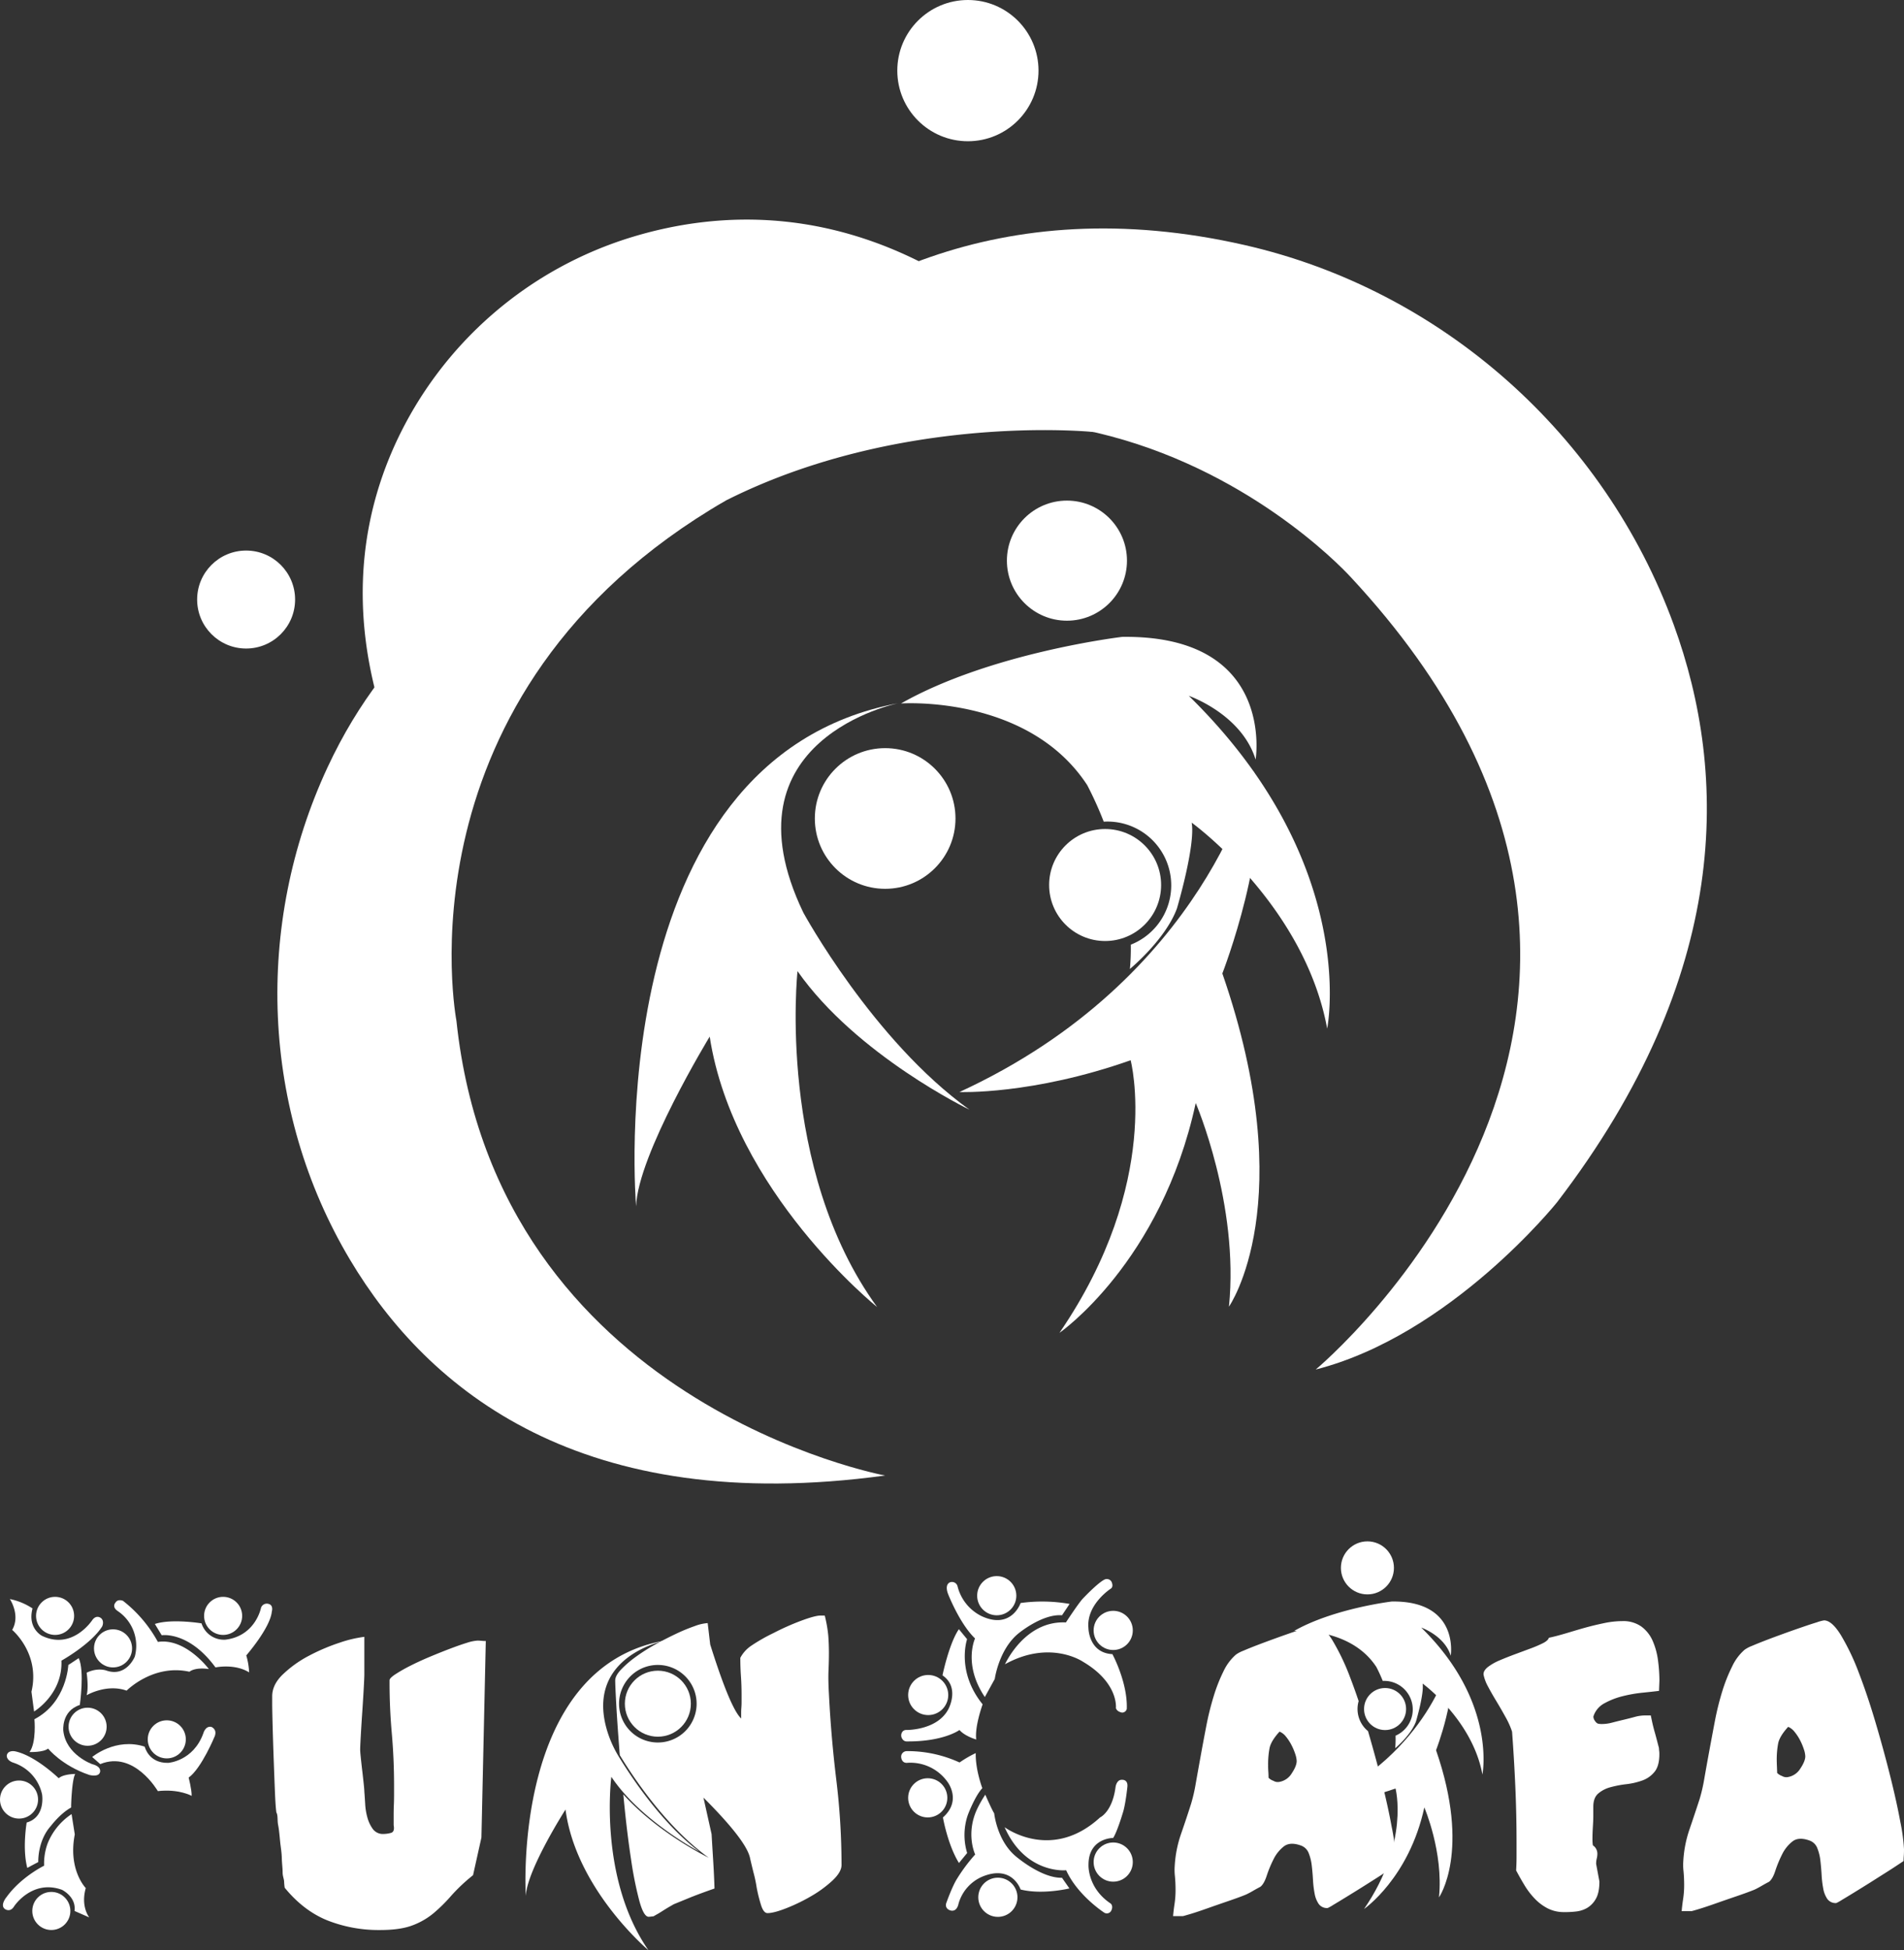
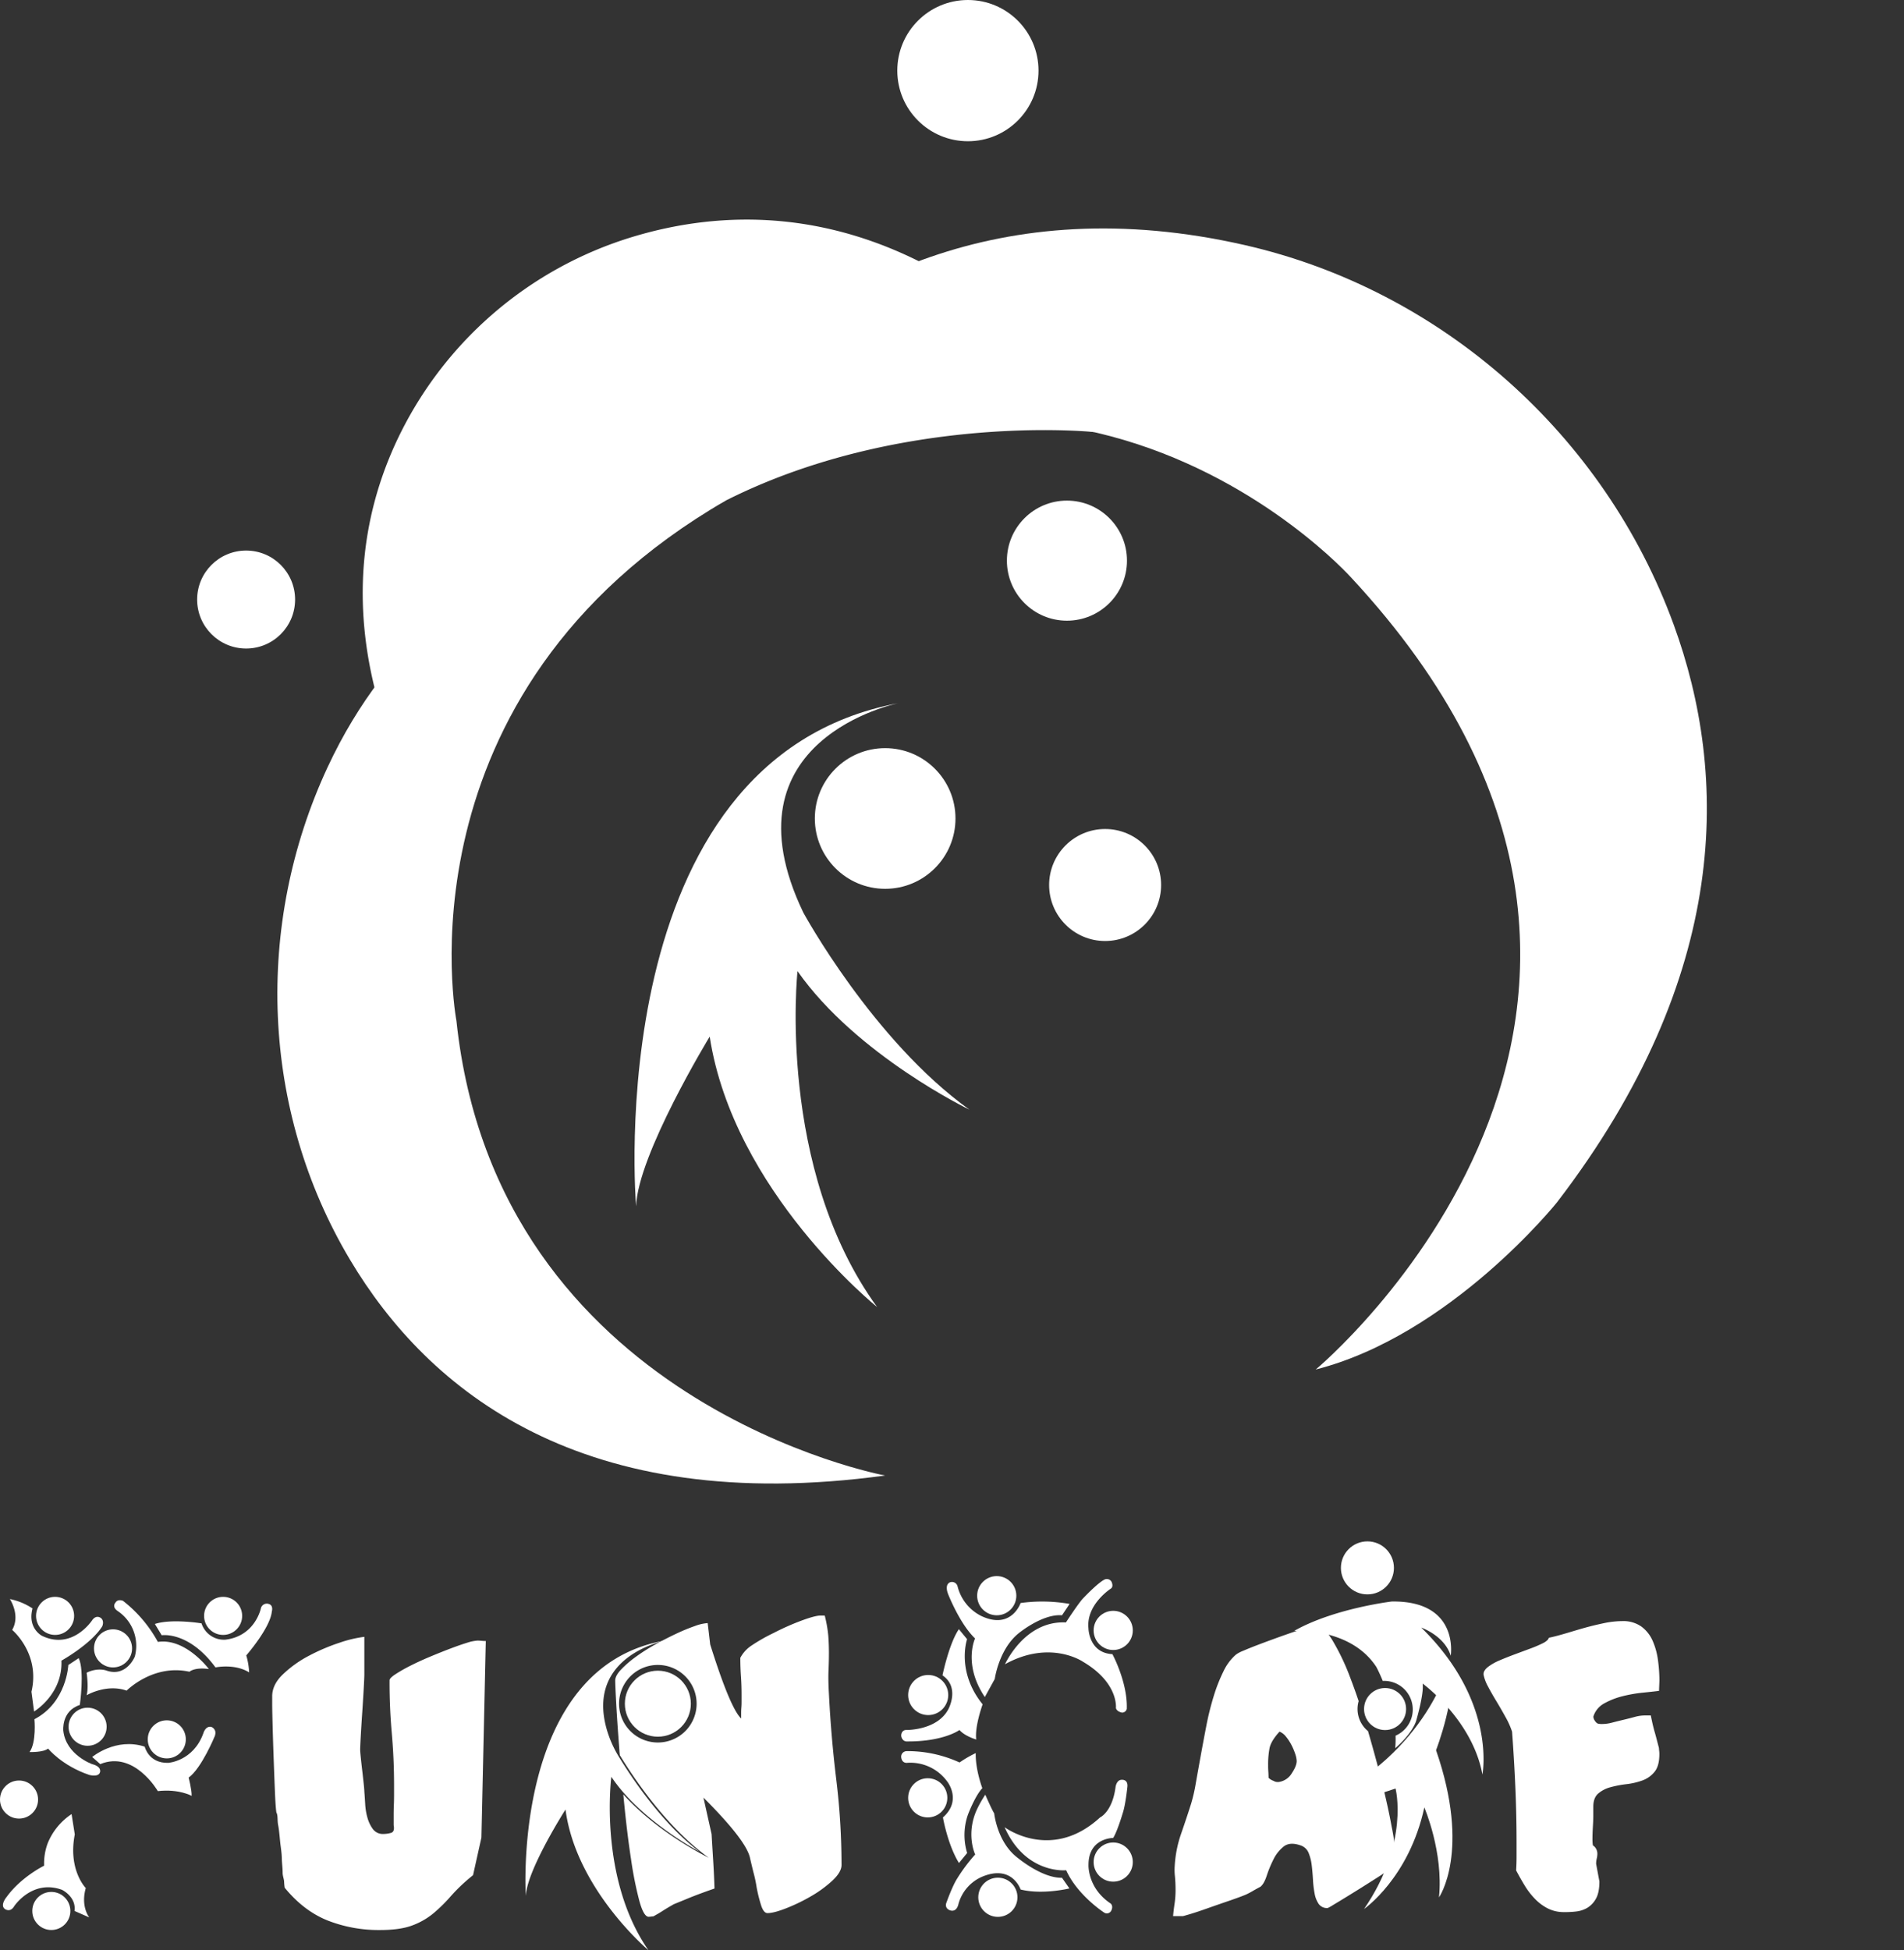
<svg xmlns="http://www.w3.org/2000/svg" viewBox="0 0 866.13 887.03">
  <rect x="0" y="0" width="866.13" height="887.03" fill="#333333" stroke="none" />
  <defs>
    <style>.cls-1{fill:#fff;}</style>
  </defs>
  <g id="Capa_2" data-name="Capa 2">
    <g id="Capa_1-2" data-name="Capa 1">
      <path class="cls-1" d="M254.58,282.6S343.34,60.78,566.07,111.43c89.74,20.41,163.82,86.31,195.33,172.78,24.83,68.12,26.26,159.05-53.09,262.61,0,0-48.29,60.37-109.79,76.08,0,0,198.17-164.45,16-360.34C614.47,262.56,459.58,89.45,254.58,282.6Z" />
      <path class="cls-1" d="M208.34,391.94s-74.59-90.76-28.06-191A174.38,174.38,0,0,1,288,107.67c39.12-11.79,92.59-14.35,150,22.55,0,0,48.73,41,59.56,66.28C497.5,196.5,254.13,171.22,208.34,391.94Z" />
      <path class="cls-1" d="M330.13,227.68S205,228.71,149,349c-33.37,71.74-30.29,156,10.2,223.93,35.56,59.69,105.65,117,243.43,98.18,0,0-176.6-32.61-195-206.82C207.68,464.33,178.65,315.39,330.13,227.68Z" />
      <circle class="cls-1" cx="402.66" cy="372.27" r="31.99" />
      <path class="cls-1" d="M408.74,319.81s-81.26,16.2-43.31,95.26c0,0,31.63,58.12,75.57,89.64,0,0-51.41-24.78-78.21-63,0,0-9.68,89.6,36.21,152.77,0,0-65.27-52.46-76.16-123,0,0-32.79,53.81-33.48,77.19C289.36,548.61,272,345.39,408.74,319.81Z" />
      <circle class="cls-1" cx="485.35" cy="255" r="27.31" />
-       <path class="cls-1" d="M540.78,316.48s24,8.25,30.4,29c0,0,9.27-56.74-60.7-55.81,0,0-59.66,7.05-100.6,30.29,0,0,57.77-4.12,84.7,37.15a168.12,168.12,0,0,1,7.51,16.61,29,29,0,0,1,12.31,55.94,99.73,99.73,0,0,1-.41,11.06s16.22-13.37,21.41-27.56c0,0,8.52-28.72,6.69-39,0,0,51.2,37,61.64,93.67C603.73,467.83,619,393,540.78,316.48Z" />
      <circle class="cls-1" cx="502.72" cy="402.53" r="25.47" />
-       <path class="cls-1" d="M570.28,350.88S548.72,445,436.45,496.69c0,0,33,1.37,77.88-14.46,0,0,14.65,55.36-32.39,124,0,0,46.32-32,62-104.54,0,0,19.83,46,15.11,92.62,0,0,33.14-47.17-3-151.55C556.05,442.78,579,383.61,570.28,350.88Z" />
      <circle class="cls-1" cx="440.3" cy="32.12" r="32.12" />
      <circle class="cls-1" cx="111.96" cy="272.69" r="22.28" />
      <circle class="cls-1" cx="23.35" cy="869.16" r="8.66" />
      <circle class="cls-1" cx="8.66" cy="818.49" r="8.66" />
      <circle class="cls-1" cx="39.85" cy="785.37" r="8.66" />
      <circle class="cls-1" cx="25.06" cy="734.95" r="8.66" />
      <circle class="cls-1" cx="101.5" cy="734.95" r="8.66" />
      <circle class="cls-1" cx="51.42" cy="749.73" r="8.66" />
      <circle class="cls-1" cx="75.87" cy="791.11" r="8.66" />
      <path class="cls-1" d="M32.56,825.11a28.84,28.84,0,0,0-10.9,13.36,26.54,26.54,0,0,0-1.59,10.1s-10.4,5.06-17,14.15c0,0-3.17,3.68-.93,5.49,0,0,2.45,1.95,4.33-1.23,0,0,8.15-12.34,21.72-7.44,0,0,6.57,3.14,5.71,9.62l6.71,2.94s-4-4.9-1.59-13.35c0,0-8.15-8.23-5-24.4Z" />
-       <path class="cls-1" d="M34.22,806.85s-5.4,0-7.51,1.95c0,0-10.5-10.23-19.82-12.24,0,0-3.24-.7-3.79,1.79,0,0-.42,2.22,3,3.38a18.9,18.9,0,0,1,3.45,1.51,19.42,19.42,0,0,1,9.59,12.92s1.73,10.29-7,12.78c0,0-2.06,11.8.27,20.62l5-2.65s-.41-9.58,5.71-16.4c0,0,4.38-5.8,9.25-8.39C32.28,822.12,32.63,809.5,34.22,806.85Z" />
      <path class="cls-1" d="M41.94,799.13s10.71-9,23.89-4.7c0,0,1.75,7.6,10.69,7.37,0,0,11.42-.71,16-13.5,0,0,.87-3.32,3.54-2.89,0,0,2.81.94,1.66,4.19,0,0-6,14.65-11.91,18.91,0,0,1.44,5.41,1.37,8.3,0,0-5.78-3.25-15.38-2.16,0,0-10.75-18.63-26.2-12.28Z" />
      <path class="cls-1" d="M31.08,757.29s-.69,17-15.42,24.66c0,0,1,10.53-2.23,14.94,0,0,6.35.21,8.44-1.59,0,0,6.28,7.8,18.77,12,0,0,4.19,1.16,4.84-1.22,0,0,1-2.53-3.54-3.69,0,0-11.91-4.18-13.14-15.16,0,0-1-9,7.51-11.76,0,0,2.24-15.59-.51-21.3Z" />
      <path class="cls-1" d="M5.54,741.34s12.89,10.72,8.77,28.1l1.19,9s13.09-7.82,12.44-23.12c0,0,13.49-7.51,18.55-15.59,0,0,1.08-2.24-.44-3.68,0,0-2-1.88-4,.72,0,0-9,14-23,7.22,0,0-6.64-3.4-4.25-12.42A29,29,0,0,0,4.48,727.3S9.42,734.59,5.54,741.34Z" />
      <path class="cls-1" d="M39.41,760.8s1,6.71,0,10.25c0,0,9-5.35,18.19-2.1,0,0,12.06-12.27,28.59-8.59,0,0,2.24-2.16,8.81-1.23,0,0-10.54-14.22-23.18-12.34A60.18,60.18,0,0,0,55.94,728.1s-2.31-1-3.39.79c0,0-1.88,1.91,1,3.86a19,19,0,0,1,7.77,20.72S57.51,763,48.36,759.8C48.36,759.8,44.48,758.32,39.41,760.8Z" />
      <path class="cls-1" d="M70.45,738.63l3.11,5.13s12.27-2,24.47,14.63c0,0,8.73-1.85,15.3,2.26a32.61,32.61,0,0,0-1.3-7.72s10.9-12.49,11.62-19.93c0,0,.87-2.81-1.37-3.46a2.77,2.77,0,0,0-3.54,1.73s-2.45,12.85-16.24,14.51a10.71,10.71,0,0,1-10.83-7.43S78.1,736.11,70.45,738.63Z" />
      <circle class="cls-1" cx="506.4" cy="741.56" r="8.91" />
      <circle class="cls-1" cx="453.42" cy="725.77" r="8.91" />
      <circle class="cls-1" cx="422.24" cy="770.95" r="9.12" />
      <circle class="cls-1" cx="422.03" cy="817.71" r="8.91" />
      <circle class="cls-1" cx="453.93" cy="862.94" r="8.91" />
      <circle class="cls-1" cx="506.4" cy="846.93" r="8.91" />
      <path class="cls-1" d="M484.88,737.93s5.48-8.39,7.62-10.75c0,0,6.69-7.12,9.87-8.71a2.44,2.44,0,0,1,3.24.93s1.15,2.19-.33,3.18c0,0-11.19,7.18-10.15,17.92,0,0,.09,11.3,10.9,11.85,0,0,7,12.93,6.54,24.94a2.2,2.2,0,0,1-2.14,1.65s-2.36-.33-2.8-2.09c0,0,1.32-11.46-15-21.05,0,0-14.86-10.25-35.47,1.15C457.2,757,466,737,484.88,737.93Z" />
      <path class="cls-1" d="M443.55,745.22S438,757,448,771.86l4.52-8.22s1.81-13.32,10.69-20.64c0,0,10.85-9.07,19.9-8.32l3.45-5.17a72.09,72.09,0,0,0-22.28-.41s-4.2,12.34-17.85,5.92a20.66,20.66,0,0,1-10.85-13.57,2.61,2.61,0,0,0-3.29-1.81s-2.67.62-1.11,5.1C431.17,724.74,436.43,738.39,443.55,745.22Z" />
      <path class="cls-1" d="M436.2,741l3.73,4.55s-5.1,14.61,7.07,29.63c0,0-3.67,10-2.91,16,0,0-5.2-1.48-7.62-4.33,0,0-7.12,5.31-23.84,5.2a2.29,2.29,0,0,1-2.1-1.05,2.8,2.8,0,0,1-.11-3.23,2.12,2.12,0,0,1,1.82-.92s14.2.27,19.24-9.6c0,0,5.27-9.81-2.74-15.24C428.74,761.94,431.76,747.41,436.2,741Z" />
      <path class="cls-1" d="M412.52,801.8a20.7,20.7,0,0,1,18.42,8.55s6.79,8.52-2,16.27c0,0,2.14,12.4,7.29,20.73l3.73-4.55a28.08,28.08,0,0,1,.33-17.37s3.18-8.5,6.57-12.12c0,0-3.19-8.38-3-15.95a50.27,50.27,0,0,0-7.35,4.27,56.8,56.8,0,0,0-24-5.17,2.65,2.65,0,0,0-1.92.84,2.51,2.51,0,0,0-.64,1.93S410.08,801.86,412.52,801.8Z" />
      <path class="cls-1" d="M452.26,824.77s1.24,12.14,9.54,19.3c0,0,11.68,10.22,21.3,10l3.37,4.84s-12.25,3-22.2.49c0,0-3.78-11.51-17.44-5.84A18.94,18.94,0,0,0,436,866s-.6,3.48-3.32,3c0,0-2.88-.44-2.3-3.21,0,0,2.71-7.73,5-11.32a77.82,77.82,0,0,1,8.23-11s-4.36-9.1.74-20.36a52.18,52.18,0,0,1,3.86-6.83S451,822.74,452.26,824.77Z" />
      <path class="cls-1" d="M457,831.07s21.22,15.93,43.42-4.45c0,0,5.63-2.5,7.07-14,0,0,.5-3.25,2.92-3.12,0,0,2.84-.25,2.43,3.29,0,0-.85,8.21-2.11,11.88,0,0-2.52,8.5-4.36,11.29,0,0-11.21-.05-11.21,12.17,0,0-.6,10.53,10.09,17.66,0,0,1.37,1.07.22,3.3a2.23,2.23,0,0,1-3.29.75S490.1,862,485,850.64C485,850.64,466.57,852.62,457,831.07Z" />
      <path class="cls-1" d="M129.24,855.75c-.06-1.15-.67-2.49-.67-4,0-2.16-.32-4.12-.38-6.72s-.52-5-.77-7.55-.46-5.2-.9-7.42,0-4.31-.8-5.71c-.26-1.78-.48-5-.67-9.71s-.38-9.7-.57-15-.35-10.34-.47-15-.19-7.93-.19-9.71v-3.42c0-3.55,1.64-6.92,5-10.09a51.82,51.82,0,0,1,11.8-8.38,89.7,89.7,0,0,1,13.89-5.9,55.39,55.39,0,0,1,11.23-2.66v17.13q0,1.34-.28,6.38t-.67,10.75q-.39,5.72-.67,10.75c-.19,3.37-.28,5.49-.28,6.38,0,.51.09,1.68.28,3.52s.41,3.84.67,6,.47,4.15.67,6,.28,3,.28,3.52c.13,1.53.25,3.4.38,5.62a28.51,28.51,0,0,0,1.05,6.28,16,16,0,0,0,2.47,5.14,5.66,5.66,0,0,0,4.86,2.19,13.11,13.11,0,0,0,3.33-.48c1.2-.31,1.62-1.49,1.24-3.52v-3.42c0-1.78,0-3.65.09-5.62s.1-3.78.1-5.43V812q0-12-1.05-23.89t-1-23.89c0-.63.86-1.52,2.57-2.66a69.25,69.25,0,0,1,6.66-3.81q4.09-2.09,8.85-4.09t9.24-3.71c3-1.14,5.61-2.06,7.89-2.76a19.68,19.68,0,0,1,4.76-1c.26,0,.89,0,1.91.1s1.64.09,1.9.09L219,835.76l-3.81,17.13a80.77,80.77,0,0,0-10,9.42,71.53,71.53,0,0,1-8,7.9,32.87,32.87,0,0,1-9.61,5.52q-5.52,2.1-14.66,2.1a63.5,63.5,0,0,1-24-4.38q-10.84-4.38-19.41-14.85A25.09,25.09,0,0,1,129.24,855.75Z" />
      <path class="cls-1" d="M689.69,850.73c.12-2.1.19-4.21.19-6.31v-6.31q0-12.79-.56-25.51t-1.48-25a37.52,37.52,0,0,0-3-6.68q-2.05-3.71-4.18-7.24c-1.42-2.34-2.69-4.57-3.8-6.67a18.86,18.86,0,0,1-2-5.38v-.19c0-1.11.68-2.19,2-3.25a24.42,24.42,0,0,1,5.29-3q3.24-1.38,7-2.78l7-2.6a56,56,0,0,0,5.66-2.41c1.61-.8,2.53-1.64,2.78-2.5,2.35-.49,4.92-1.18,7.7-2s5.63-1.7,8.54-2.51,5.84-1.51,8.81-2.13a41,41,0,0,1,8.35-.93,14.18,14.18,0,0,1,8.72,2.51,16.09,16.09,0,0,1,5.1,6.49,32.51,32.51,0,0,1,2.41,8.81,70.15,70.15,0,0,1,.65,9.28l-.18,4.64c-2,.25-4.49.52-7.52.83a64.23,64.23,0,0,0-9,1.58,33.91,33.91,0,0,0-8.16,3.15,10.4,10.4,0,0,0-5,5.57l-.18.55a3.31,3.31,0,0,0,.74,2,3.09,3.09,0,0,0,1.3,1.21,7.67,7.67,0,0,0,2,.18,17.91,17.91,0,0,0,4.54-.65q2.5-.65,5.2-1.29t5.1-1.3a17.34,17.34,0,0,1,4.45-.65h2.79c.12.62.33,1.64.64,3.06s.68,2.91,1.12,4.45.83,3,1.2,4.45l.75,2.88c0,.12,0,.53.09,1.21s.09,1.2.09,1.57q0,5.39-2.23,8.07a12.54,12.54,0,0,1-5.56,3.9,32.35,32.35,0,0,1-7.24,1.67,48.3,48.3,0,0,0-7.23,1.39,14,14,0,0,0-5.57,2.88q-2.22,1.95-2.22,6v4.26c0,1.24-.07,2.85-.19,4.83s-.19,3.77-.19,5.38a22.46,22.46,0,0,0,.1,2.41c.06.62.21.93.46.93a4.57,4.57,0,0,1,1.67,3.52,9,9,0,0,1-.28,2.23,10.15,10.15,0,0,0-.28,2.41l1.49,8q0,5.19-1.67,8a11,11,0,0,1-4,4.09,12.79,12.79,0,0,1-4.92,1.57,40.32,40.32,0,0,1-4.26.28h-1.12a16.11,16.11,0,0,1-7.51-1.67,22.05,22.05,0,0,1-5.85-4.36,34.42,34.42,0,0,1-4.63-6C692.22,855.37,690.93,853.08,689.69,850.73Z" />
-       <path class="cls-1" d="M829.76,737q3.53,0,7.7,6.77a105.14,105.14,0,0,1,8.16,17.16q4,10.4,7.71,23t6.58,24.12q2.88,11.51,4.55,20.59a84,84,0,0,1,1.67,12.43c0,.74,0,1.8-.1,3.16s-.09,2.1-.09,2.22q-4.46,3-7.79,5.1t-7.33,4.64q-4,2.5-7.33,4.55t-5.66,3.43a18.56,18.56,0,0,1-2.5,1.39,4.62,4.62,0,0,1-4.08-1.86,12.08,12.08,0,0,1-1.86-4.73,45.76,45.76,0,0,1-.74-6.21c-.13-2.23-.31-4.39-.56-6.49a21.73,21.73,0,0,0-1.39-5.66,5.88,5.88,0,0,0-3.43-3.44c-3.34-1.23-6-1.11-7.89.38a17,17,0,0,0-4.73,5.93,54.6,54.6,0,0,0-3.06,7.42q-1.2,3.72-2.87,5c-.25.13-.72.37-1.4.74s-1.39.78-2.13,1.21-1.48.83-2.22,1.21a14.41,14.41,0,0,1-1.67.74q-2.79,1.11-7.43,2.69t-9.09,3.15c-3,1.06-5.56,1.92-7.79,2.6s-3.4,1-3.52,1H765q.18-2.41.65-5.47a42.63,42.63,0,0,0,.47-6.4c0-2.23-.1-4.3-.28-6.22a25,25,0,0,1-.1-4.73,53.4,53.4,0,0,1,2.88-14.56q2.5-7.33,4.55-13.64a76.21,76.21,0,0,0,2.13-9.28q1-5.75,2.23-12.43t2.59-13.82a130.23,130.23,0,0,1,3.34-13.45A74.27,74.27,0,0,1,787.93,758a23,23,0,0,1,5.65-7.61,14.55,14.55,0,0,1,3.34-1.77c1.86-.8,4.09-1.69,6.68-2.69s5.35-2,8.26-3.06,5.63-2,8.16-2.87,4.7-1.58,6.5-2.13A17.83,17.83,0,0,1,829.76,737Zm-21.33,69.39a5.9,5.9,0,0,0,2.22,1.39,3.86,3.86,0,0,0,2.79.46,8.26,8.26,0,0,0,5.56-3.89q2.24-3.35,2.23-5.57a11.41,11.41,0,0,0-.65-3.15,27.1,27.1,0,0,0-1.76-4.18,21.58,21.58,0,0,0-2.51-3.8,7.22,7.22,0,0,0-2.87-2.23q-3.9,4.27-4.55,7.52a39.91,39.91,0,0,0-.65,7.69q0,.75.09,3C808.39,805.09,808.43,806,808.43,806.39Z" />
      <path class="cls-1" d="M380.41,809.32q-2.37-19.5-3.33-38.92-.37-6.28-.19-10.57c.13-2.85.19-5.54.19-8.09s-.09-5.07-.28-7.61a60.13,60.13,0,0,0-1.62-9.33h-1.9c-1.65,0-4.54.77-8.66,2.29a115.9,115.9,0,0,0-12.85,5.71,80.52,80.52,0,0,0-10,5.71,15.25,15.25,0,0,0-5,5.52q0,4.38.29,8.47t.28,8.85v2.09c0,1,0,2.07-.09,3.14s-.1,2.13-.1,3.15v1.9q-5-4.75-14.08-33.69l-1.14-9.71a20.48,20.48,0,0,0-5.81,1.33,84.78,84.78,0,0,0-8.56,3.53q-4.66,2.19-9.62,4.94a85.78,85.78,0,0,0-8.94,5.71,48,48,0,0,0-6.57,5.71q-2.56,2.76-2.57,4.86,0,2.28.48,11t1.43,20.74c0,.75.12,1.5.18,2.25,5.77,9.53,21,32.69,40.46,46.65,0,0-23-11.1-38.87-28.82.16,1.73.33,3.47.51,5.24q1.33,13.32,3.05,24.55a167.66,167.66,0,0,0,3.71,18.56q2,7.34,4.28,7.33a11.44,11.44,0,0,0,1.14-.1c.51-.06.83-.09.95-.09s.86-.48,1.81-1,1.93-1.17,2.95-1.81,2-1.24,3-1.81,1.55-.91,1.81-1l6.28-2.57q4.38-1.82,12-4.48c-.13-4.06-.32-8.11-.57-12.18s-.51-8.25-.76-12.56L320,817.6q19.23,19.23,21.13,27.22c.63,2.79,1.24,5.3,1.81,7.52a58.55,58.55,0,0,1,1.24,6,66.72,66.72,0,0,0,2.09,8.38q1.14,3.42,2.86,3.42c1.9,0,4.72-.72,8.46-2.19a81.25,81.25,0,0,0,11.24-5.42,54,54,0,0,0,9.8-7.14q4.18-3.9,4.18-7.13A320.54,320.54,0,0,0,380.41,809.32ZM311.07,788a17.64,17.64,0,1,1,1.28-24.91A17.64,17.64,0,0,1,311.07,788Z" />
      <circle class="cls-1" cx="622.04" cy="713.12" r="12.06" />
      <path class="cls-1" d="M646.52,740.27s10.58,3.64,13.42,12.8c0,0,4.09-25.07-26.8-24.66,0,0-26.35,3.12-44.44,13.38,0,0,25.52-1.82,37.41,16.41,0,0,1.31,2.42,2.91,6.33a13,13,0,0,1,5.82,24.91,47,47,0,0,1-.15,5.69s7.16-5.91,9.45-12.18c0,0,3.76-12.68,3-17.21,0,0,22.61,16.36,27.22,41.37C674.32,807.11,681.07,774.05,646.52,740.27Z" />
      <path class="cls-1" d="M659.55,755.46s-9.53,41.59-59.11,64.4c0,0,14.58.6,34.39-6.39,0,0,6.47,24.45-14.3,54.77,0,0,20.46-14.11,27.4-46.17,0,0,8.76,20.34,6.67,40.91,0,0,14.64-20.83-1.34-66.93C653.26,796.05,663.4,769.92,659.55,755.46Z" />
      <circle class="cls-1" cx="299.26" cy="774.89" r="15.01" />
      <circle class="cls-1" cx="630.07" cy="777.32" r="9.56" />
      <path class="cls-1" d="M628.54,810.25q-2.74-10.93-6.23-22.88a13,13,0,0,1-4.26-13.66q-1.87-5.55-3.8-10.58A104.34,104.34,0,0,0,606.09,746q-4.17-6.78-7.7-6.77a17.61,17.61,0,0,0-3.25.83c-1.79.56-4,1.27-6.49,2.13s-5.26,1.83-8.16,2.88-5.66,2.07-8.26,3.06-4.82,1.89-6.68,2.69a14.44,14.44,0,0,0-3.34,1.76,23.16,23.16,0,0,0-5.66,7.61,74.42,74.42,0,0,0-4.45,11.32,129.59,129.59,0,0,0-3.34,13.45q-1.38,7.14-2.59,13.82t-2.23,12.43a74.13,74.13,0,0,1-2.14,9.28q-2,6.3-4.54,13.63a53.47,53.47,0,0,0-2.88,14.57,25,25,0,0,0,.1,4.73c.18,1.92.28,4,.28,6.21a42.53,42.53,0,0,1-.47,6.4q-.46,3.06-.65,5.48h4.45c.13,0,1.3-.34,3.53-1s4.82-1.55,7.79-2.6,6-2.1,9.09-3.16,5.57-1.94,7.42-2.69a13.69,13.69,0,0,0,1.67-.74c.75-.37,1.49-.77,2.23-1.2s1.45-.84,2.13-1.21,1.15-.62,1.4-.74c1.11-.87,2.06-2.54,2.87-5a52.85,52.85,0,0,1,3.06-7.42,16.93,16.93,0,0,1,4.73-5.94q2.88-2.22,7.89-.37a5.89,5.89,0,0,1,3.43,3.43,21.83,21.83,0,0,1,1.39,5.66c.25,2.1.43,4.27.56,6.49a45.91,45.91,0,0,0,.74,6.22,12.08,12.08,0,0,0,1.86,4.73,4.62,4.62,0,0,0,4.08,1.86,19.49,19.49,0,0,0,2.5-1.4c1.55-.92,3.43-2.06,5.66-3.43s4.67-2.87,7.33-4.54,5.1-3.22,7.33-4.64,4.82-3.12,7.79-5.1c0-.13,0-.87.09-2.23s.09-2.41.09-3.15a82.64,82.64,0,0,0-1.67-12.43Q631.42,821.76,628.54,810.25Zm-40.91-3.71a8.24,8.24,0,0,1-5.57,3.9,3.8,3.8,0,0,1-2.78-.47,5.69,5.69,0,0,1-2.22-1.39c0-.37,0-1.3-.1-2.78s-.09-2.47-.09-3a39.24,39.24,0,0,1,.65-7.7q.65-3.24,4.54-7.51a7.15,7.15,0,0,1,2.88,2.22,22,22,0,0,1,2.51,3.81,27,27,0,0,1,1.76,4.17,11.4,11.4,0,0,1,.65,3.16Q589.86,803.2,587.63,806.54Z" />
      <path class="cls-1" d="M303.07,746.08s-36.6,6.66-27.11,40.33a50.55,50.55,0,0,0,5.59,12.65C287,808,301,829.3,318.17,842.2c0,0-26.73-14.09-40.07-34.05,0,0-6,45.91,16.88,78.88,0,0-32.93-27.68-37.73-64,0,0-17.45,27.26-18.07,39.26C239.18,862.25,232.57,757.68,303.07,746.08Z" />
    </g>
  </g>
</svg>